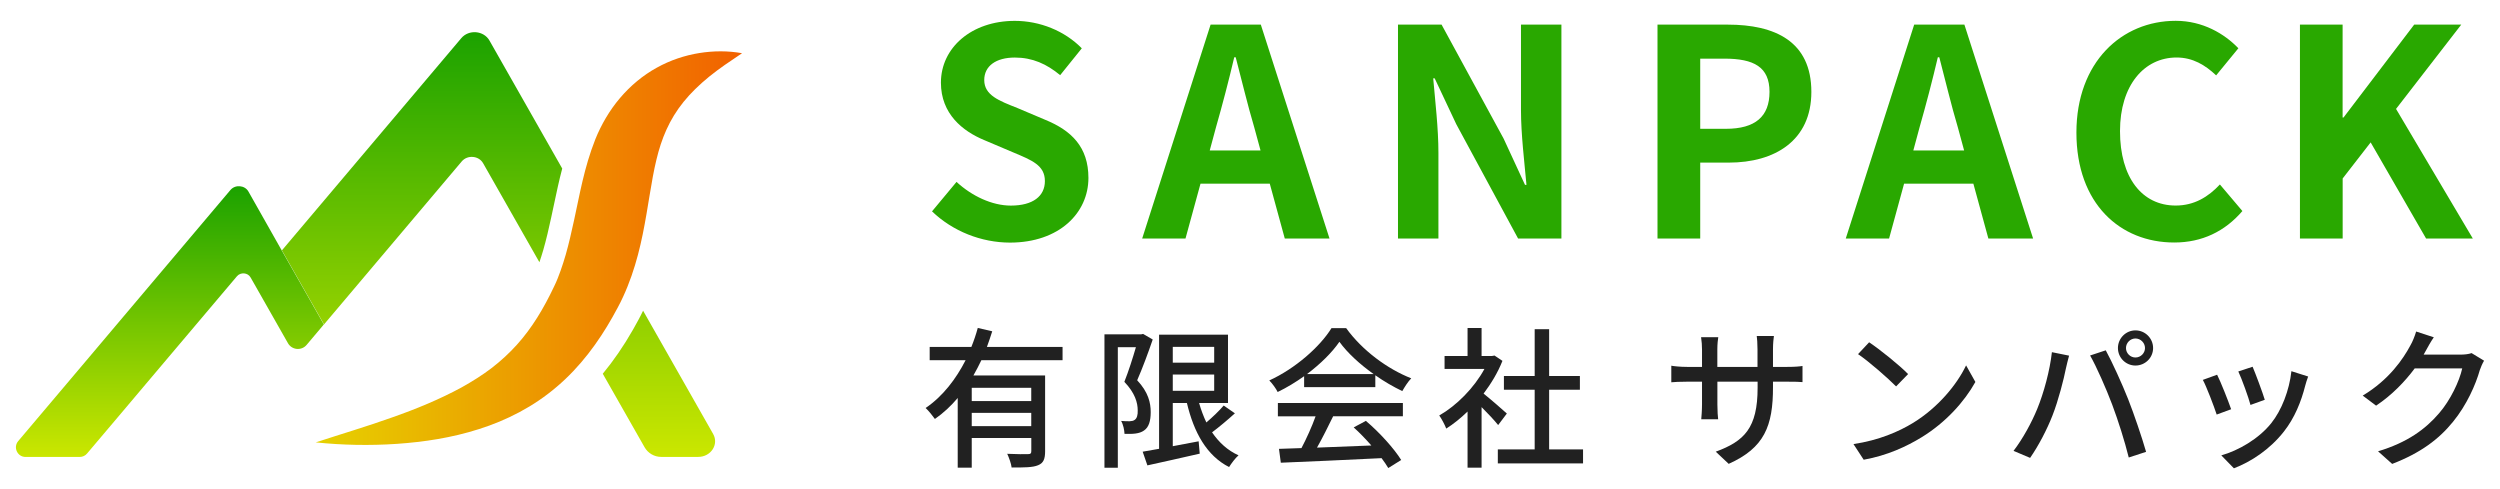
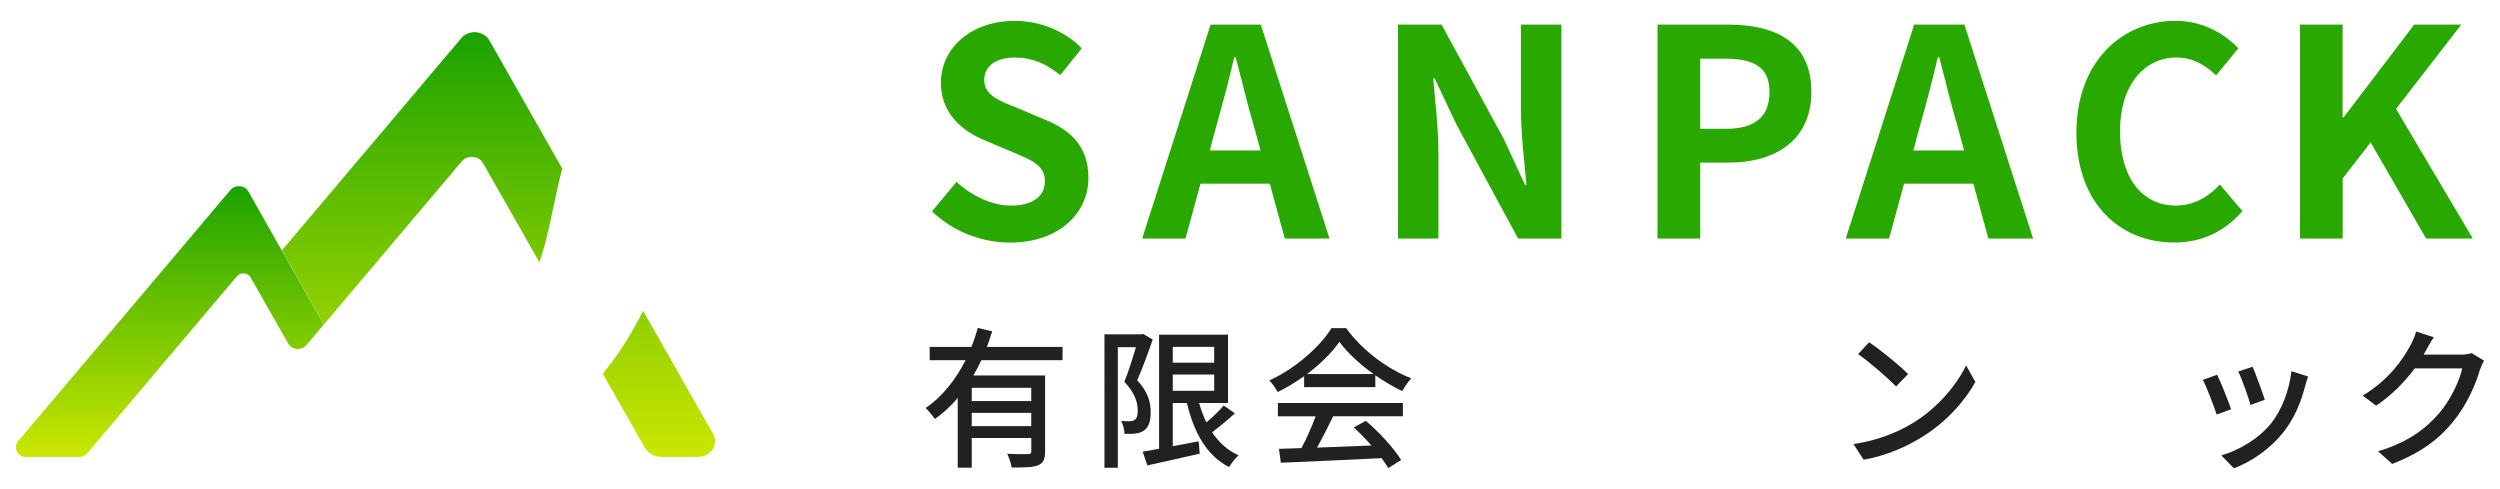
<svg xmlns="http://www.w3.org/2000/svg" version="1.1" id="レイヤー_1" x="0px" y="0px" width="460px" height="90px" viewBox="0 0 460 90" style="enable-background:new 0 0 460 90;" xml:space="preserve">
  <style type="text/css">
	.st0{fill:#29A800;}
	.st1{fill:#212121;}
	.st2{fill:url(#SVGID_1_);}
	.st3{fill:url(#SVGID_2_);}
	.st4{fill:url(#SVGID_3_);}
	.st5{fill:url(#SVGID_4_);}
</style>
  <g>
    <g>
      <g>
        <g>
          <path class="st0" d="M171.49,38.89l4.51-5.42c2.82,2.6,6.53,4.36,9.99,4.36c4.09,0,6.27-1.75,6.27-4.51      c0-2.92-2.39-3.83-5.9-5.31l-5.26-2.23c-3.98-1.65-7.97-4.83-7.97-10.57c0-6.43,5.63-11.37,13.6-11.37      c4.57,0,9.14,1.81,12.32,5.05l-3.98,4.94c-2.5-2.07-5.1-3.24-8.34-3.24c-3.45,0-5.63,1.54-5.63,4.14c0,2.81,2.76,3.82,6.11,5.15      l5.15,2.18c4.78,1.96,7.91,4.99,7.91,10.68c0,6.43-5.36,11.9-14.45,11.9C180.57,44.63,175.31,42.56,171.49,38.89z" />
          <path class="st0" d="M222.75,4.53h9.24l12.64,39.36h-8.23l-2.76-10.09h-12.75l-2.76,10.09h-7.97L222.75,4.53z M222.59,27.69      h9.35l-1.17-4.3c-1.22-4.09-2.28-8.6-3.4-12.85h-0.27c-1.01,4.3-2.18,8.76-3.35,12.85L222.59,27.69z" />
-           <path class="st0" d="M257.23,4.53h8.02l11.42,20.98l3.93,8.5h0.27c-0.37-4.09-1.01-9.3-1.01-13.76V4.53h7.44v39.36h-7.97      l-11.37-21.03l-3.98-8.45h-0.27c0.37,4.25,0.96,9.19,0.96,13.7v15.78h-7.44V4.53z" />
+           <path class="st0" d="M257.23,4.53h8.02l11.42,20.98l3.93,8.5h0.27c-0.37-4.09-1.01-9.3-1.01-13.76V4.53h7.44v39.36h-7.97      l-11.37-21.03l-3.98-8.45h-0.27c0.37,4.25,0.96,9.19,0.96,13.7v15.78h-7.44z" />
          <path class="st0" d="M304.98,4.53h12.91c8.71,0,15.4,3.08,15.4,12.38c0,8.98-6.75,13.01-15.19,13.01h-5.26v13.97h-7.86V4.53z       M317.57,23.7c5.42,0,8.02-2.28,8.02-6.8c0-4.57-2.87-6.11-8.29-6.11h-4.46V23.7H317.57z" />
          <path class="st0" d="M352.21,4.53h9.24l12.64,39.36h-8.23l-2.76-10.09h-12.75l-2.76,10.09h-7.97L352.21,4.53z M352.05,27.69      h9.35l-1.17-4.3c-1.22-4.09-2.28-8.6-3.4-12.85h-0.27c-1.01,4.3-2.18,8.76-3.35,12.85L352.05,27.69z" />
          <path class="st0" d="M382.06,24.39c0-12.96,8.34-20.56,18.27-20.56c4.99,0,8.98,2.39,11.53,5.05l-4.09,4.99      c-2.02-1.91-4.3-3.29-7.28-3.29c-5.95,0-10.41,5.1-10.41,13.54c0,8.55,4.04,13.7,10.25,13.7c3.4,0,6-1.59,8.13-3.88l4.14,4.89      c-3.24,3.77-7.44,5.79-12.54,5.79C390.14,44.63,382.06,37.51,382.06,24.39z" />
          <path class="st0" d="M423.18,4.53h7.86v17.1h0.16l13.01-17.1h8.66l-12,15.51L455,43.89h-8.6l-10.2-17.69l-5.15,6.64v11.05h-7.86      V4.53z" />
        </g>
      </g>
      <g>
        <path class="st1" d="M180.57,66.28c-0.45,0.95-0.95,1.9-1.46,2.8h13.19v13.94c0,1.4-0.28,2.18-1.29,2.58     c-0.98,0.42-2.55,0.42-4.87,0.42c-0.08-0.7-0.48-1.82-0.81-2.52c1.65,0.08,3.33,0.08,3.81,0.06c0.48,0,0.62-0.14,0.62-0.56v-2.41     H178.8v5.46h-2.58V73.23c-1.23,1.46-2.63,2.77-4.2,3.86c-0.39-0.56-1.18-1.54-1.71-2.02c3.16-2.13,5.6-5.35,7.36-8.79h-6.61     v-2.44h7.67c0.48-1.18,0.87-2.35,1.18-3.5l2.66,0.62c-0.31,0.95-0.62,1.93-0.98,2.88h13.92v2.44H180.57z M189.75,71.35H178.8     v2.44h10.95V71.35z M189.75,78.41v-2.44H178.8v2.44H189.75z" />
        <path class="st1" d="M212.1,62.47c-0.81,2.38-1.9,5.32-2.86,7.5c2.07,2.21,2.49,4.17,2.49,5.85c0,1.62-0.34,2.8-1.23,3.39     c-0.42,0.31-0.98,0.48-1.57,0.56c-0.59,0.08-1.34,0.08-2.02,0.06c-0.03-0.67-0.22-1.68-0.62-2.38c0.62,0.06,1.15,0.06,1.57,0.06     c0.36-0.03,0.67-0.06,0.92-0.25c0.42-0.28,0.59-0.92,0.56-1.74c0-1.43-0.5-3.22-2.46-5.26c0.76-1.9,1.57-4.45,2.13-6.38h-3.33     v22.18h-2.46V61.52h6.75l0.36-0.08L212.1,62.47z M227.22,76.05c-1.32,1.2-2.86,2.49-4.2,3.5c1.26,1.85,2.86,3.33,4.87,4.23     c-0.59,0.5-1.34,1.51-1.74,2.16c-4.12-2.1-6.47-6.36-7.76-11.79h-2.6v7.95l4.76-0.9l0.2,2.27c-3.39,0.78-6.94,1.57-9.63,2.16     l-0.87-2.52c0.87-0.14,1.9-0.34,3.02-0.53v-21h12.68v12.57h-5.32c0.36,1.26,0.81,2.46,1.34,3.58c1.18-1.01,2.38-2.16,3.19-3.11     L227.22,76.05z M215.79,63.82v2.91h7.62v-2.91H215.79z M215.79,71.91h7.62v-3h-7.62V71.91z" />
        <path class="st1" d="M239.96,69.22c-1.54,1.09-3.19,2.1-4.87,2.91c-0.28-0.59-0.98-1.57-1.54-2.13     c4.79-2.18,9.35-6.22,11.45-9.63h2.69c2.97,4.12,7.62,7.53,11.98,9.24c-0.62,0.64-1.2,1.57-1.65,2.35     c-1.62-0.78-3.33-1.76-4.96-2.91v2.18h-13.1V69.22z M235.14,74.15h22.99v2.44H245.3c-0.92,1.88-1.96,3.98-2.97,5.77     c3.11-0.11,6.58-0.25,10-0.39c-1.04-1.18-2.16-2.35-3.25-3.33l2.24-1.2c2.55,2.16,5.21,5.12,6.5,7.2l-2.38,1.48     c-0.31-0.53-0.73-1.15-1.23-1.82c-6.66,0.34-13.78,0.64-18.54,0.84l-0.34-2.55l4.14-0.14c0.92-1.74,1.93-3.98,2.6-5.85h-6.94     V74.15z M252.75,68.83c-2.52-1.79-4.82-3.89-6.3-5.94c-1.34,1.96-3.47,4.06-5.96,5.94H252.75z" />
-         <path class="st1" d="M275.66,78.21c-0.64-0.81-1.9-2.16-3.05-3.3v11.14h-2.58V75.72c-1.26,1.23-2.6,2.3-3.92,3.14     c-0.25-0.67-0.9-1.9-1.29-2.41c3.19-1.82,6.41-5.07,8.32-8.57h-7.34V65.5h4.23v-5.15h2.58v5.15h1.93l0.45-0.08l1.46,0.98     c-0.84,2.13-2.07,4.17-3.47,6.02c1.32,1.06,3.64,3.08,4.28,3.67L275.66,78.21z M291.28,82.69v2.58H275.6v-2.58h6.78V71.71h-5.66     v-2.52h5.66v-8.62h2.66v8.62h5.66v2.52h-5.66v10.98H291.28z" />
-         <path class="st1" d="M318.08,85.35l-2.38-2.24c5.24-1.93,7.7-4.34,7.7-11.76v-1.12H316v4.2c0,1.15,0.08,2.32,0.14,2.72h-3.11     c0.03-0.39,0.14-1.54,0.14-2.72v-4.2h-2.74c-1.32,0-2.46,0.06-2.91,0.11v-3.05c0.36,0.08,1.62,0.22,2.91,0.22h2.74v-3.22     c0-0.7-0.06-1.51-0.17-2.24h3.16c-0.06,0.36-0.17,1.2-0.17,2.24v3.22h7.39v-3.25c0-1.12-0.08-2.04-0.14-2.44h3.16     c-0.06,0.42-0.17,1.32-0.17,2.44v3.25h2.63c1.37,0,2.27-0.08,2.8-0.17v2.97c-0.45-0.06-1.43-0.08-2.77-0.08h-2.66v0.95     C326.25,78.41,324.63,82.41,318.08,85.35z" />
        <path class="st1" d="M352.04,77.79c4.51-2.77,8.01-6.97,9.72-10.56l1.71,3.05c-2.02,3.64-5.46,7.45-9.83,10.14     c-2.83,1.74-6.38,3.39-10.72,4.17l-1.88-2.88C345.71,81.01,349.35,79.44,352.04,77.79z M351.09,68.83l-2.21,2.27     c-1.46-1.48-4.93-4.54-7-5.94l2.04-2.18C345.88,64.29,349.52,67.21,351.09,68.83z" />
-         <path class="st1" d="M377.55,64.8l3.16,0.64c-0.2,0.7-0.45,1.76-0.59,2.38c-0.36,1.85-1.37,5.85-2.46,8.62     c-1.01,2.6-2.6,5.63-4.12,7.81l-3.05-1.29c1.76-2.3,3.36-5.29,4.34-7.67C376.06,72.3,377.18,68.16,377.55,64.8z M384.58,65.41     l2.88-0.95c1.15,2.1,3,6.16,4.12,8.99c1.06,2.69,2.55,7.06,3.3,9.69l-3.19,1.04c-0.76-3.05-1.93-6.75-3.05-9.74     C387.54,71.52,385.78,67.51,384.58,65.41z M392.92,60.79c1.79,0,3.25,1.46,3.25,3.25s-1.46,3.22-3.25,3.22     c-1.76,0-3.22-1.43-3.22-3.22S391.16,60.79,392.92,60.79z M392.92,65.78c0.95,0,1.76-0.78,1.76-1.74s-0.81-1.76-1.76-1.76     s-1.74,0.81-1.74,1.76S391.97,65.78,392.92,65.78z" />
        <path class="st1" d="M410.53,75.3l-2.66,0.98c-0.48-1.48-1.93-5.29-2.55-6.38l2.63-0.95C408.6,70.23,410,73.76,410.53,75.3z      M424.17,70.93c-0.76,3-1.96,5.96-3.92,8.46c-2.58,3.3-6.05,5.57-9.21,6.78l-2.32-2.38c3.16-0.9,6.86-3.02,9.18-5.91     c1.93-2.41,3.33-6.05,3.72-9.58l3.08,0.98C424.45,69.98,424.28,70.48,424.17,70.93z M416.72,73.56l-2.63,0.95     c-0.34-1.32-1.6-4.82-2.24-6.16l2.63-0.87C414.99,68.66,416.36,72.33,416.72,73.56z" />
        <path class="st1" d="M446.34,64.55c-0.11,0.22-0.25,0.48-0.39,0.7h6.72c0.78,0,1.57-0.08,2.1-0.28l2.3,1.4     c-0.28,0.45-0.59,1.15-0.78,1.71c-0.76,2.69-2.41,6.44-4.93,9.52c-2.58,3.19-5.96,5.74-11.2,7.76l-2.6-2.32     c5.4-1.62,8.74-4.09,11.23-7c2.07-2.38,3.75-5.91,4.26-8.26h-8.74c-1.79,2.41-4.17,4.9-7.11,6.86l-2.46-1.85     c4.87-2.91,7.48-6.8,8.79-9.27c0.34-0.56,0.81-1.71,1.04-2.52l3.25,1.06C447.24,62.89,446.65,63.99,446.34,64.55z" />
      </g>
    </g>
    <g>
      <g>
        <linearGradient id="SVGID_1_" gradientUnits="userSpaceOnUse" x1="65.529" y1="84.073" x2="65.529" y2="5.928" gradientTransform="matrix(1 0 0 1 12.126 0)">
          <stop offset="0" style="stop-color:#CBE700" />
          <stop offset="1" style="stop-color:#1BA200" />
        </linearGradient>
        <path class="st2" d="M101.43,39.98c0.19-0.87,0.38-1.74,0.56-2.62c0.42-1.99,0.87-4.12,1.46-6.35L90.06,7.46     c-1.05-1.85-3.81-2.08-5.19-0.43l-33,39.04l7.75,13.62L84.96,29.7c1.05-1.24,3.13-1.07,3.93,0.33l10.36,18.22     c0.23-0.68,0.47-1.41,0.69-2.17C100.52,44.08,101,41.97,101.43,39.98z" />
        <linearGradient id="SVGID_2_" gradientUnits="userSpaceOnUse" x1="109.118" y1="84.073" x2="109.118" y2="5.928" gradientTransform="matrix(1 0 0 1 12.126 0)">
          <stop offset="0" style="stop-color:#CBE700" />
          <stop offset="1" style="stop-color:#1BA200" />
        </linearGradient>
        <path class="st3" d="M116.44,60.71c-1.7,2.98-3.55,5.66-5.53,8.06l7.69,13.52c0.63,1.1,1.79,1.78,3.06,1.78h6.81     c2.34,0,3.84-2.3,2.75-4.22l-12.89-22.68c-0.55,1.16-1.22,2.35-1.77,3.33L116.44,60.71z" />
        <linearGradient id="SVGID_3_" gradientUnits="userSpaceOnUse" x1="19.145" y1="84.073" x2="19.145" y2="34.264" gradientTransform="matrix(1 0 0 1 12.126 0)">
          <stop offset="0" style="stop-color:#CBE700" />
          <stop offset="1" style="stop-color:#1BA200" />
        </linearGradient>
        <path class="st4" d="M45.71,35.24c-0.67-1.18-2.43-1.32-3.31-0.28l-21.3,25.2l-4.66,5.52L3.35,81.16     c-0.97,1.15-0.15,2.92,1.35,2.92h9.97c0.52,0,1.02-0.23,1.35-0.63l6.28-7.42l4.66-5.52l16.64-19.68c0.67-0.79,2-0.68,2.5,0.21     l0.63,1.1l6.25,11c0.72,1.28,2.5,1.44,3.44,0.32l3.17-3.76l-7.75-13.62L45.71,35.24z" />
      </g>
      <g>
        <linearGradient id="SVGID_4_" gradientUnits="userSpaceOnUse" x1="58.075" y1="45.661" x2="136.54" y2="45.661">
          <stop offset="0" style="stop-color:#E6D200" />
          <stop offset="1" style="stop-color:#F26100" />
        </linearGradient>
-         <path class="st5" d="M136.54,9.79c-2.18,1.46-4.23,2.83-6.05,4.31c-1.82,1.48-3.41,3.03-4.72,4.65     c-2.64,3.27-4.07,6.78-4.99,10.64c-0.96,3.93-1.49,8.67-2.51,13.67c-0.51,2.51-1.16,5.1-2.07,7.7c-0.46,1.3-0.97,2.61-1.57,3.89     c-0.57,1.27-1.33,2.61-1.94,3.71c-2.59,4.59-5.94,9.17-10.24,12.8c-4.27,3.67-9.3,6.21-14.31,7.79     c-5.03,1.61-10.1,2.37-15.11,2.72c-5.01,0.34-9.99,0.24-14.94-0.27c4.73-1.55,9.43-2.94,13.96-4.56     c4.53-1.58,8.91-3.4,12.87-5.55c1.97-1.1,3.84-2.27,5.54-3.57c1.7-1.31,3.24-2.73,4.63-4.27c2.79-3.08,4.95-6.7,6.86-10.73     c0.52-1.05,0.83-1.92,1.19-2.89c0.34-0.96,0.66-1.95,0.95-2.96c0.58-2.03,1.07-4.19,1.56-6.45c1-4.51,1.79-9.49,3.9-14.82     c1.08-2.67,2.6-5.29,4.52-7.55c1.92-2.27,4.23-4.19,6.75-5.58c2.51-1.4,5.19-2.28,7.85-2.71C131.31,9.34,133.96,9.33,136.54,9.79     z" />
      </g>
    </g>
  </g>
</svg>